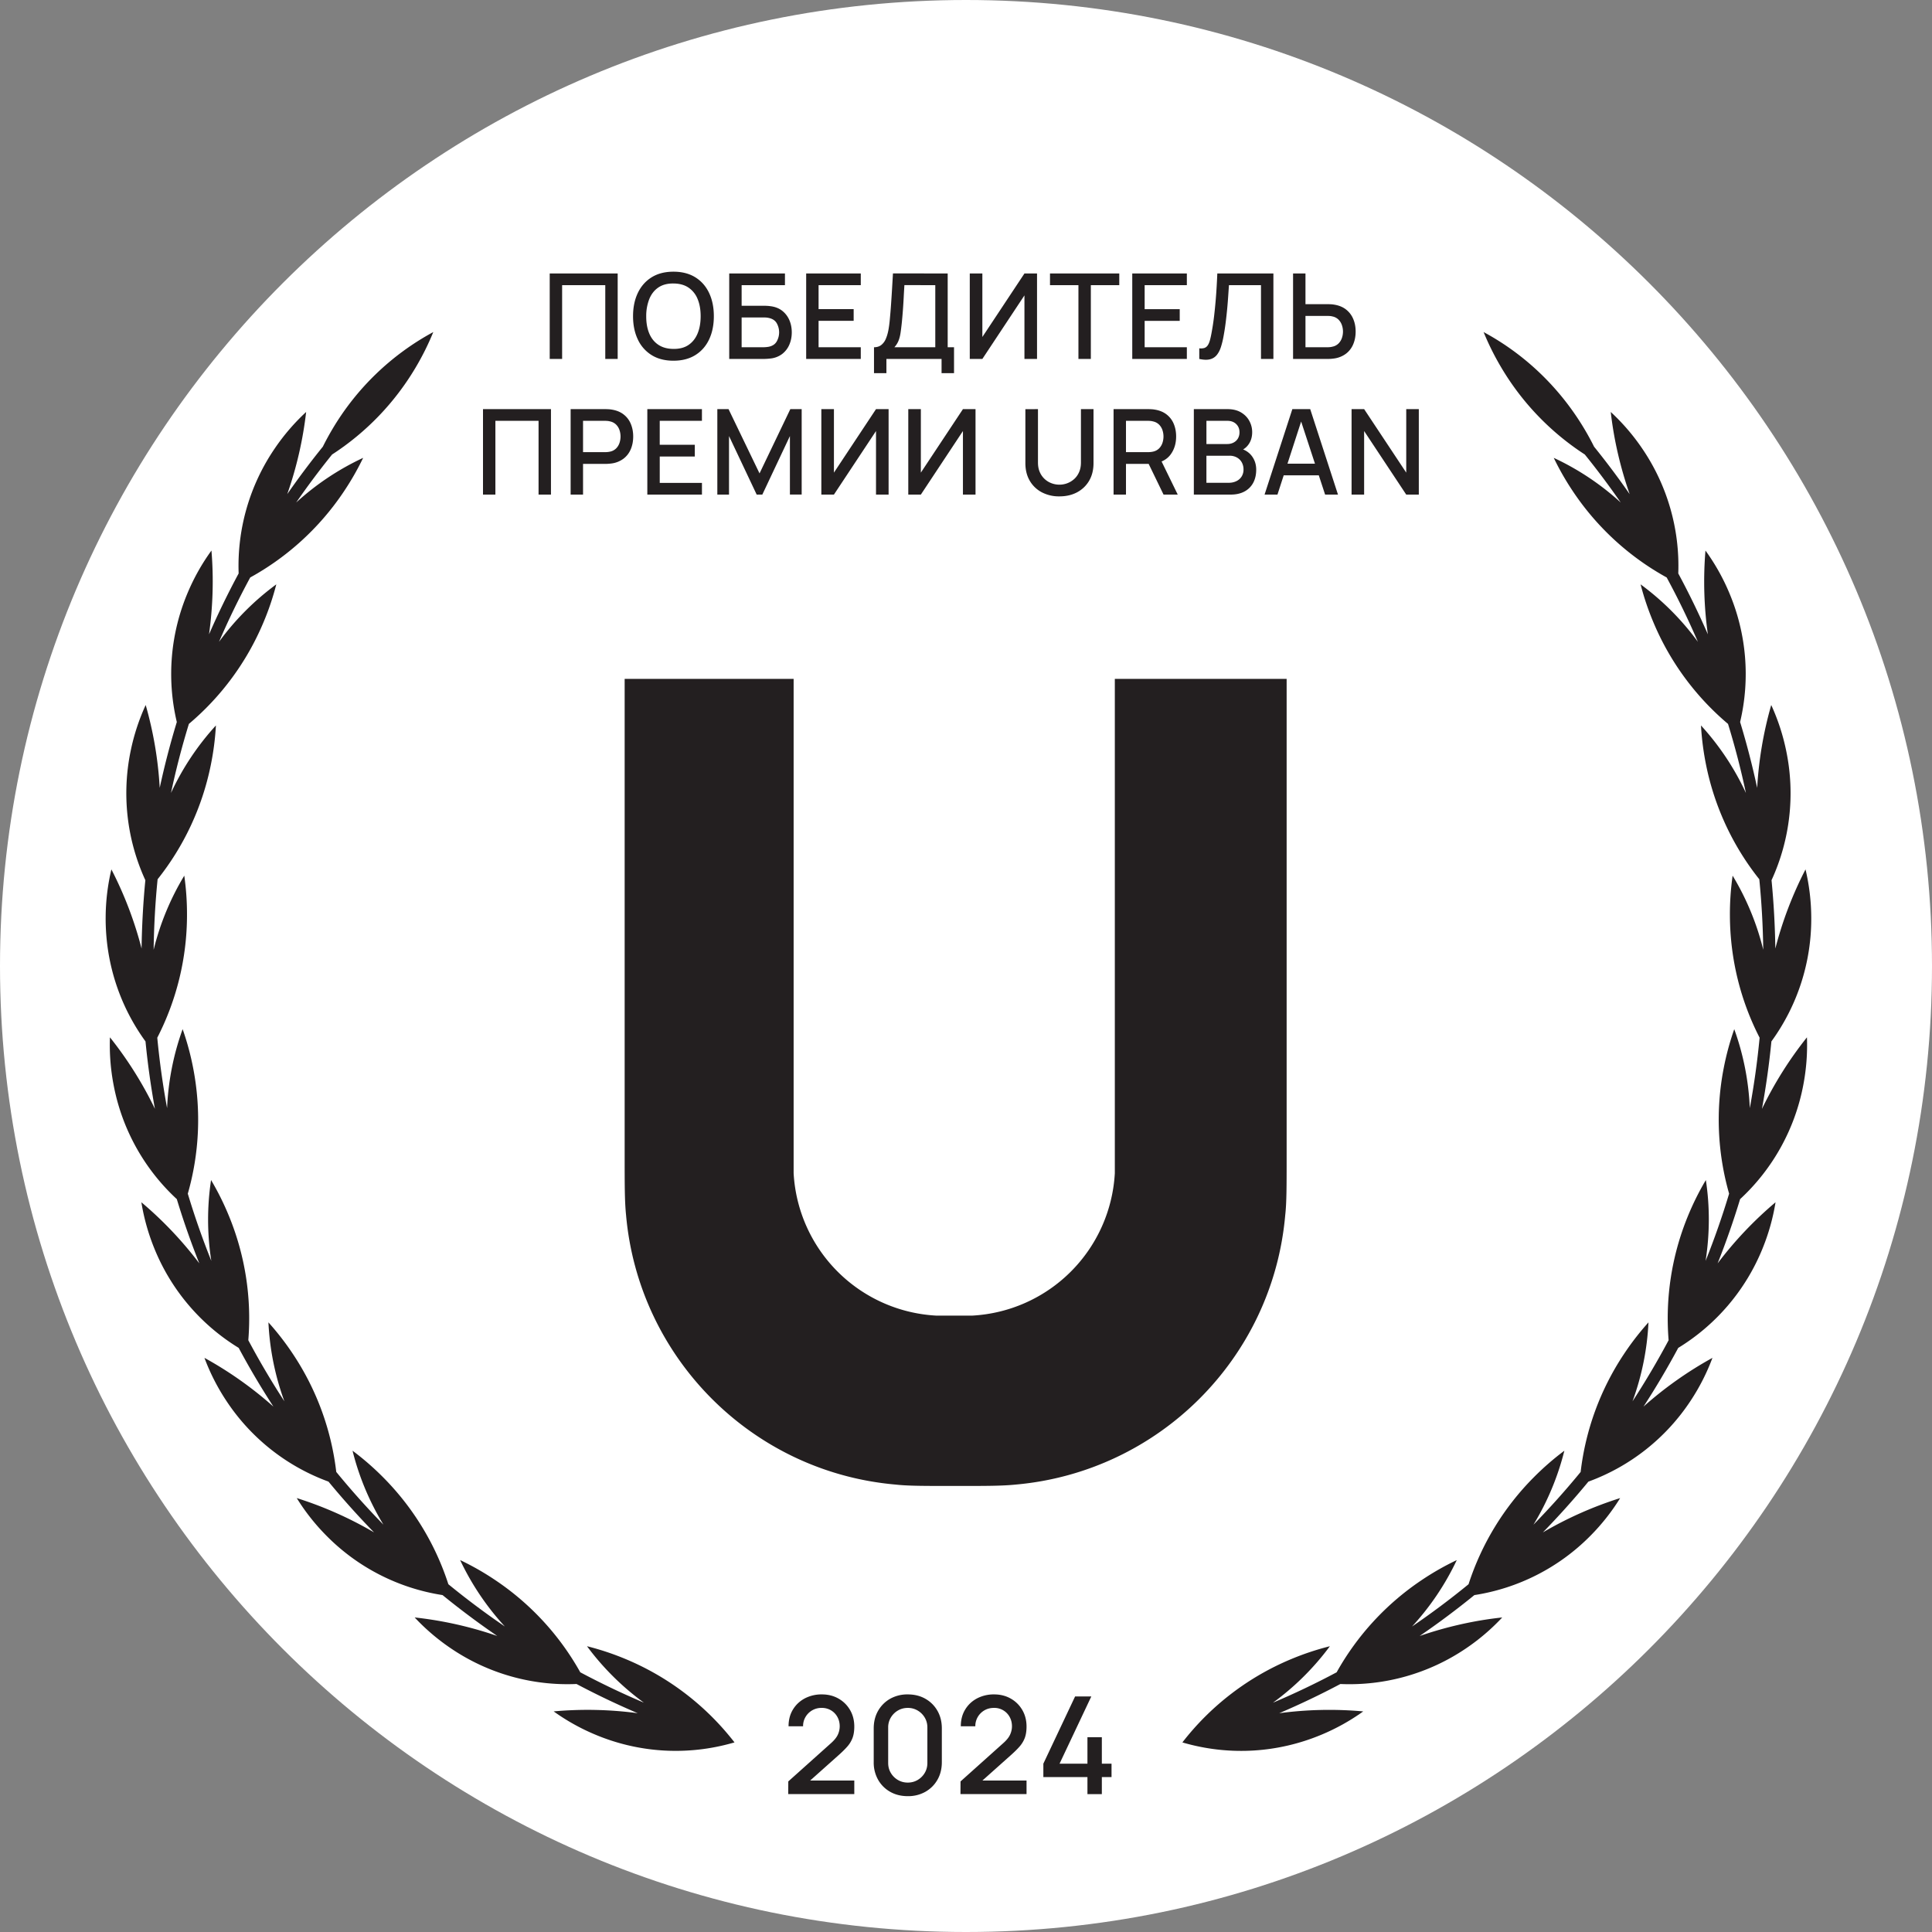
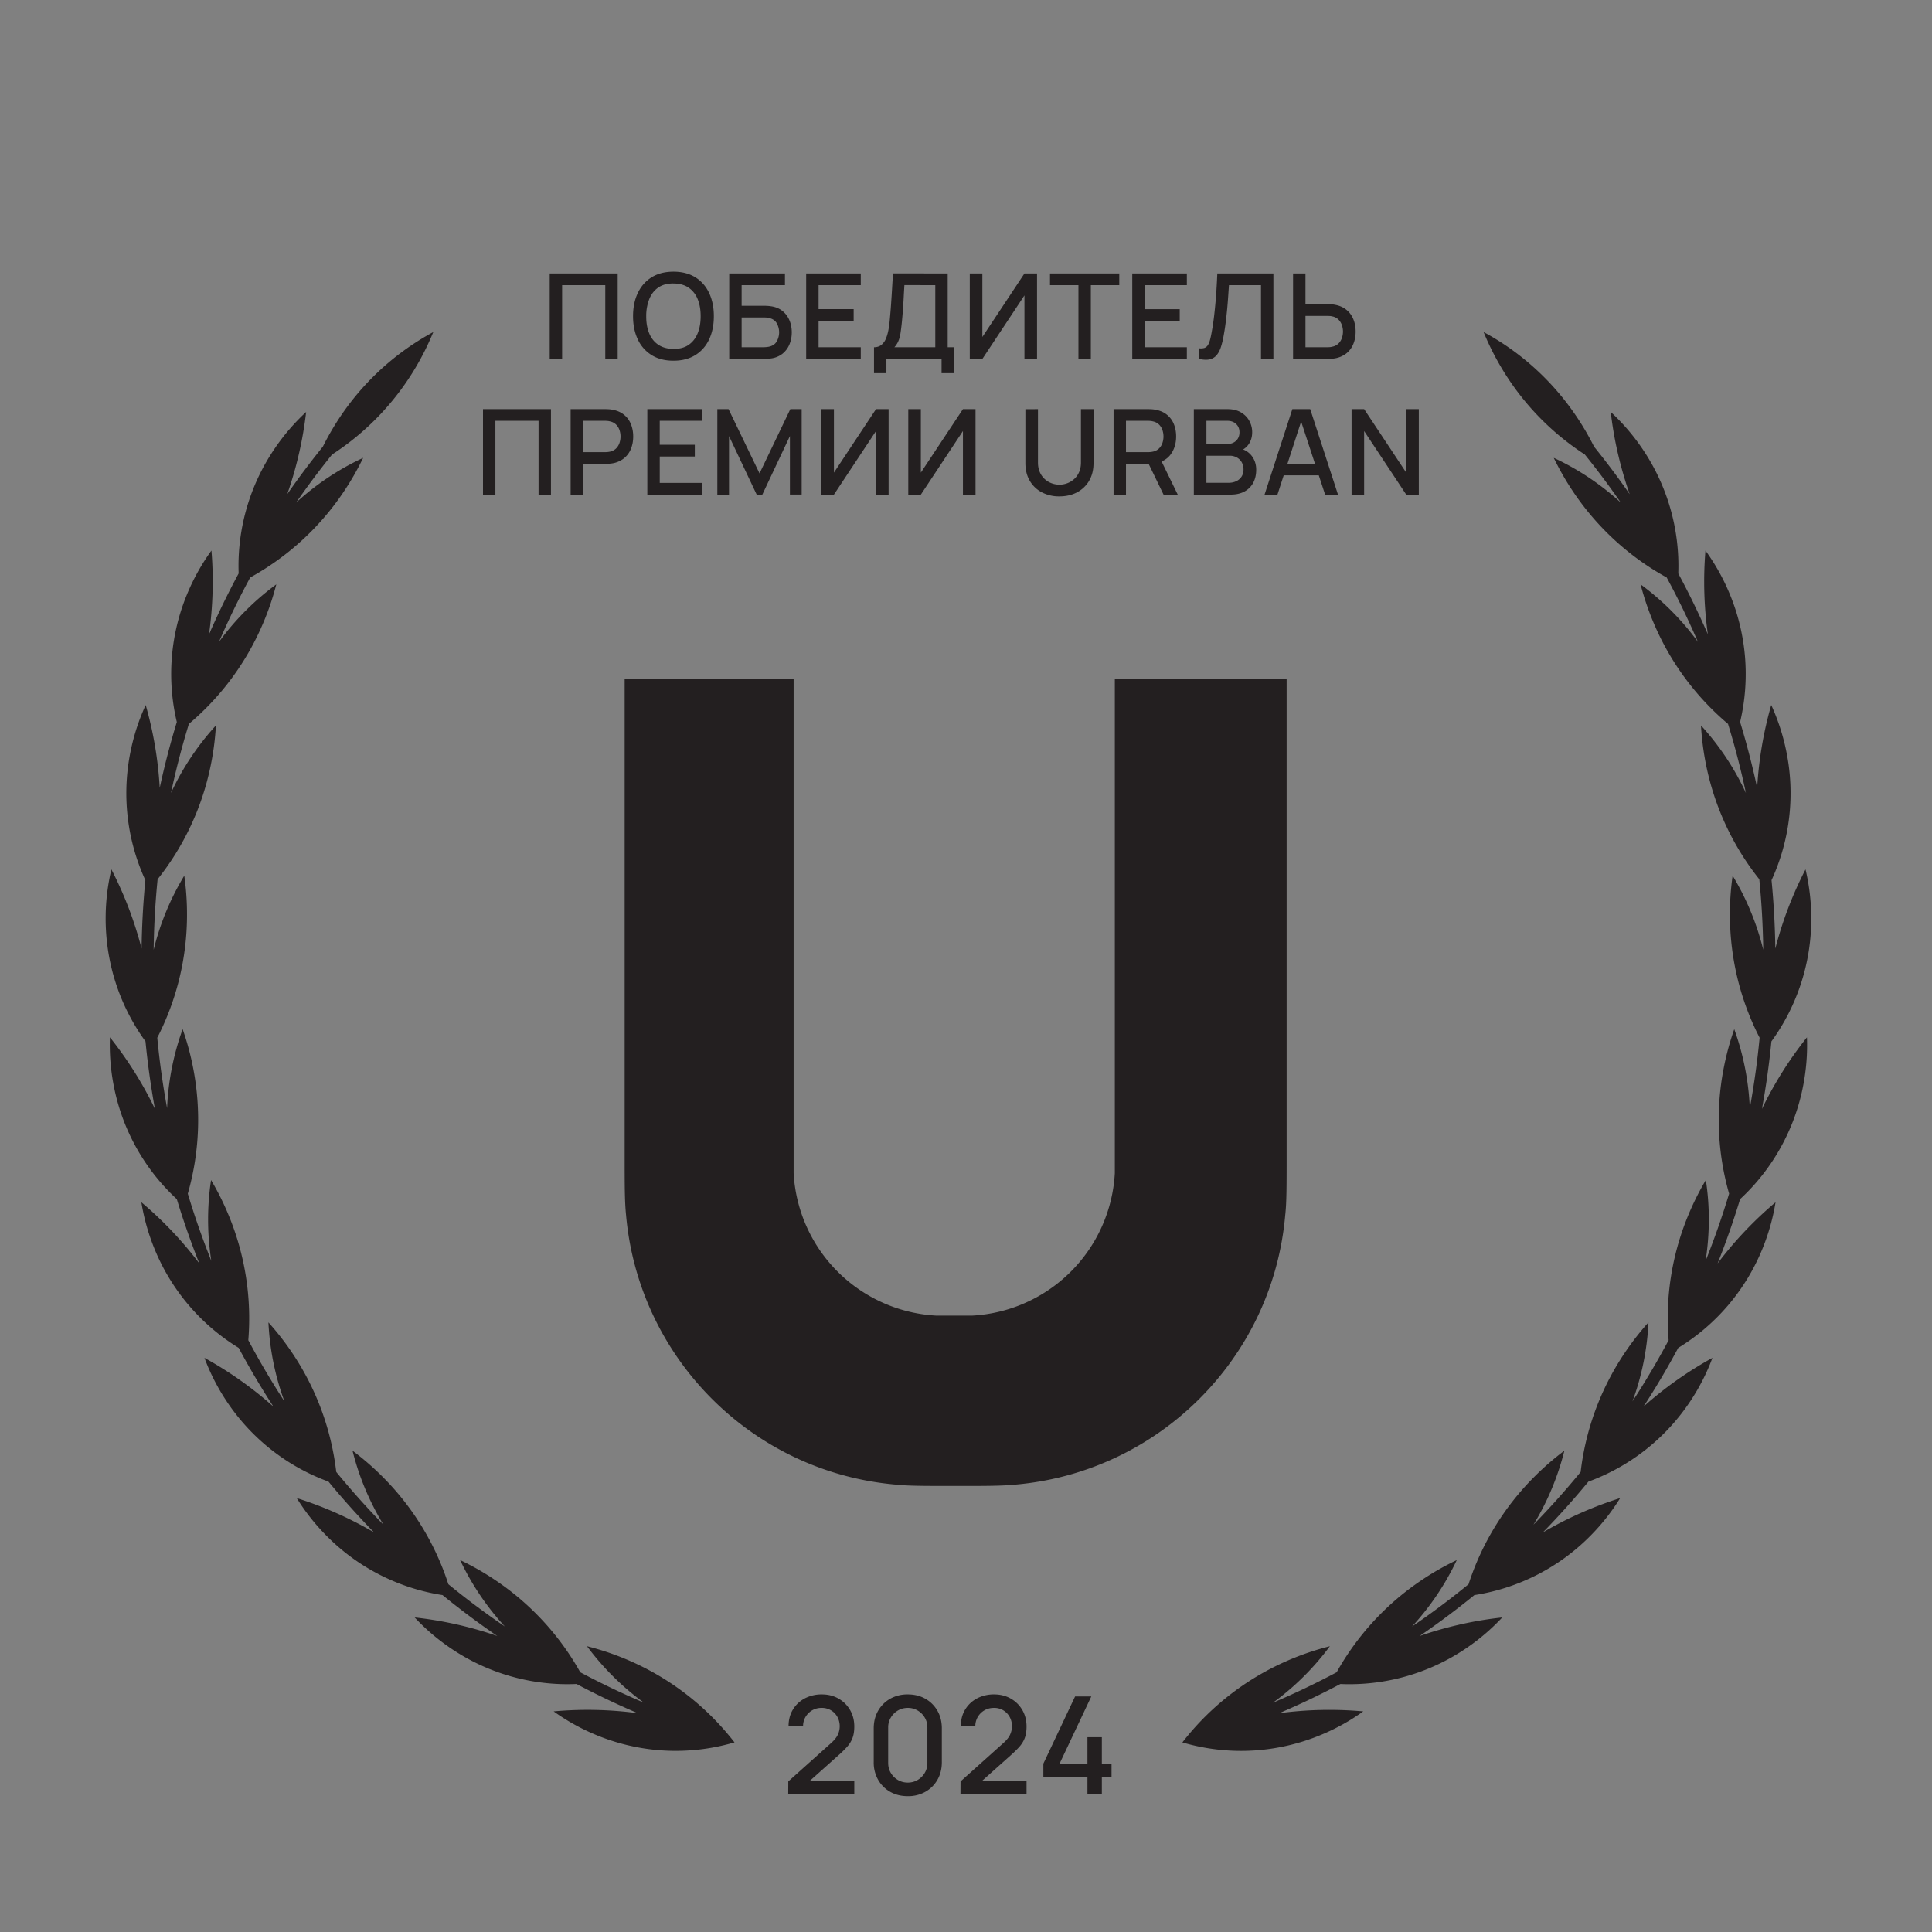
<svg xmlns="http://www.w3.org/2000/svg" viewBox="0 0 128 128">
  <rect x="0" y="0" width="128" height="128" fill="#808080" stroke="none" />
  <g fill="none" fill-rule="evenodd">
-     <path d="M128 64c0-35.346-28.654-64-64-64C28.654 0 0 28.654 0 64c0 35.346 28.654 64 64 64 35.346 0 64-28.654 64-64" fill="#FFF" fill-rule="nonzero" />
    <path d="M48.43 115.146a17.756 17.756 0 0 0-6.998-5.236 18.079 18.079 0 0 0-2.542-.844 17.539 17.539 0 0 0 3.77 3.74 52.96 52.96 0 0 1-4.216-2.013 17.784 17.784 0 0 0-5.632-6.107 17.96 17.96 0 0 0-2.327-1.327 17.596 17.596 0 0 0 2.963 4.4 53.604 53.604 0 0 1-3.743-2.8 17.802 17.802 0 0 0-4.325-7.087 18.134 18.134 0 0 0-2.023-1.759c.42 1.7 1.108 3.353 2.046 4.9a53.785 53.785 0 0 1-3.125-3.494 17.813 17.813 0 0 0-2.854-7.788 18.094 18.094 0 0 0-1.64-2.12 17.62 17.62 0 0 0 1.057 5.229 53.412 53.412 0 0 1-2.39-4.048 17.822 17.822 0 0 0-1.275-8.211 18.097 18.097 0 0 0-1.193-2.401A17.611 17.611 0 0 0 14 83.536a52.998 52.998 0 0 1-1.558-4.452c.748-2.608.911-5.442.358-8.31-.169-.88-.403-1.745-.7-2.59a17.618 17.618 0 0 0-1.03 5.231 53.564 53.564 0 0 1-.65-4.663 17.82 17.82 0 0 0 1.969-8.061c.006-.91-.056-1.803-.18-2.676a17.611 17.611 0 0 0-2.03 4.91c.022-1.575.108-3.133.263-4.672a17.81 17.81 0 0 0 3.516-7.53c.184-.891.298-1.78.347-2.66a17.584 17.584 0 0 0-2.977 4.473 53.062 53.062 0 0 1 1.186-4.575 17.794 17.794 0 0 0 4.932-6.706c.35-.824.637-1.673.86-2.54a17.592 17.592 0 0 0-3.797 3.809 53.104 53.104 0 0 1 2.069-4.265 17.786 17.786 0 0 0 6.142-5.603c.503-.74.95-1.516 1.34-2.322a17.573 17.573 0 0 0-4.438 2.96 53.588 53.588 0 0 1 2.38-3.182 17.479 17.479 0 0 0 5.53-5.755c.45-.756.842-1.543 1.175-2.357a17.372 17.372 0 0 0-6.69 6.44c-.225.38-.434.764-.628 1.153a54.566 54.566 0 0 0-2.358 3.144 25.096 25.096 0 0 0 1.252-5.443 14.01 14.01 0 0 0-2.076 2.412 13.797 13.797 0 0 0-2.396 8.286 54.093 54.093 0 0 0-1.962 4.033c.258-1.862.313-3.723.16-5.55a14.015 14.015 0 0 0-1.565 2.773 13.8 13.8 0 0 0-.73 8.588 53.866 53.866 0 0 0-1.132 4.361 25.11 25.11 0 0 0-.93-5.488 14.032 14.032 0 0 0-.992 3.026 13.799 13.799 0 0 0 .97 8.58 54.768 54.768 0 0 0-.25 4.528 25.118 25.118 0 0 0-2-5.243A14.053 14.053 0 0 0 7 60.762c-.02 3.091.97 5.941 2.64 8.235.146 1.497.354 2.987.624 4.467a25.084 25.084 0 0 0-2.98-4.739c-.038 1.041.04 2.105.246 3.175a13.788 13.788 0 0 0 4.184 7.545 53.74 53.74 0 0 0 1.49 4.255 25.04 25.04 0 0 0-3.838-4.047c.17 1.052.46 2.08.862 3.066a13.777 13.777 0 0 0 5.585 6.581 54.226 54.226 0 0 0 2.3 3.89 25.062 25.062 0 0 0-4.568-3.229c.364.977.844 1.93 1.445 2.838a13.767 13.767 0 0 0 6.774 5.362 54.61 54.61 0 0 0 3.017 3.364 25.009 25.009 0 0 0-5.121-2.274c.56.905 1.222 1.743 1.972 2.498a13.757 13.757 0 0 0 7.687 3.929 54.283 54.283 0 0 0 3.626 2.71 25.041 25.041 0 0 0-5.472-1.228c.727.778 1.54 1.47 2.423 2.064a13.75 13.75 0 0 0 8.3 2.345c1.32.7 2.672 1.345 4.053 1.935a25.008 25.008 0 0 0-5.568-.12c.864.62 1.797 1.14 2.779 1.548a13.74 13.74 0 0 0 8.803.616c.134-.035.268-.07.4-.109a15.353 15.353 0 0 0-.232-.293m68.304-41.682c.27-1.48.479-2.97.625-4.467a13.8 13.8 0 0 0 2.64-8.235 14.088 14.088 0 0 0-.38-3.162 25.08 25.08 0 0 0-2 5.244 55.101 55.101 0 0 0-.251-4.528 13.8 13.8 0 0 0 .97-8.58 14.05 14.05 0 0 0-.99-3.027 25.079 25.079 0 0 0-.932 5.489 53.87 53.87 0 0 0-1.13-4.362 13.803 13.803 0 0 0-.732-8.588 13.984 13.984 0 0 0-1.564-2.773 25.131 25.131 0 0 0 .159 5.55 54 54 0 0 0-1.96-4.033 13.796 13.796 0 0 0-2.397-8.286 13.99 13.99 0 0 0-2.077-2.412c.208 1.832.63 3.657 1.253 5.443a54.428 54.428 0 0 0-2.358-3.144 17.627 17.627 0 0 0-.629-1.153c-1.679-2.824-4.02-5-6.69-6.44a17.76 17.76 0 0 0 1.176 2.357 17.48 17.48 0 0 0 5.53 5.755 53.594 53.594 0 0 1 2.38 3.182 17.573 17.573 0 0 0-4.438-2.96c.389.806.837 1.582 1.34 2.322a17.787 17.787 0 0 0 6.142 5.603 53.199 53.199 0 0 1 2.069 4.265 17.586 17.586 0 0 0-3.798-3.809c.22.854.506 1.703.86 2.54a17.796 17.796 0 0 0 4.933 6.706c.46 1.498.857 3.023 1.185 4.574a17.59 17.59 0 0 0-2.976-4.472c.05.894.166 1.783.346 2.66a17.817 17.817 0 0 0 3.517 7.53c.154 1.539.24 3.097.262 4.67a17.609 17.609 0 0 0-2.029-4.908 18.15 18.15 0 0 0-.18 2.676c.018 2.913.73 5.654 1.968 8.06a53.524 53.524 0 0 1-.65 4.664 17.622 17.622 0 0 0-1.03-5.23c-.297.844-.53 1.71-.7 2.588a17.83 17.83 0 0 0 .359 8.31A53.22 53.22 0 0 1 113 83.537c.28-1.805.284-3.611.017-5.356-.457.77-.855 1.572-1.194 2.4a17.817 17.817 0 0 0-1.273 8.212 53.342 53.342 0 0 1-2.392 4.048 17.61 17.61 0 0 0 1.058-5.23 18.078 18.078 0 0 0-1.64 2.121 17.822 17.822 0 0 0-2.854 7.788 53.829 53.829 0 0 1-3.126 3.494 17.626 17.626 0 0 0 2.047-4.9 18.156 18.156 0 0 0-2.023 1.759 17.799 17.799 0 0 0-4.325 7.087 53.63 53.63 0 0 1-3.743 2.8 17.598 17.598 0 0 0 2.963-4.4c-.808.384-1.586.828-2.328 1.327a17.788 17.788 0 0 0-5.631 6.107 52.854 52.854 0 0 1-4.22 2.015 17.541 17.541 0 0 0 3.772-3.742c-.867.218-1.717.5-2.542.844a17.753 17.753 0 0 0-7.23 5.529c.131.039.265.074.398.11 2.804.736 5.887.6 8.804-.617a13.997 13.997 0 0 0 2.78-1.548 24.986 24.986 0 0 0-5.567.12 53.677 53.677 0 0 0 4.052-1.935 13.751 13.751 0 0 0 8.301-2.345 13.994 13.994 0 0 0 2.422-2.064c-1.84.197-3.675.61-5.471 1.228a54.415 54.415 0 0 0 3.626-2.71 13.757 13.757 0 0 0 7.687-3.929 14.018 14.018 0 0 0 1.972-2.498 25.02 25.02 0 0 0-5.121 2.274 54.526 54.526 0 0 0 3.016-3.364 13.767 13.767 0 0 0 6.775-5.362 14.03 14.03 0 0 0 1.444-2.838 25.036 25.036 0 0 0-4.568 3.23c.82-1.262 1.586-2.56 2.301-3.89a13.778 13.778 0 0 0 5.585-6.582c.402-.986.692-2.014.862-3.066a25.024 25.024 0 0 0-3.837 4.048 53.961 53.961 0 0 0 1.489-4.256 13.787 13.787 0 0 0 4.184-7.545c.206-1.07.284-2.134.245-3.175a25.075 25.075 0 0 0-2.98 4.74" fill="#231F20" />
    <path d="M36.42 23.78v-5.662h4.503v5.662h-.822v-4.887h-2.859v4.887h-.822m8.2-.664c.4.005.734-.083 1-.265.267-.183.466-.437.6-.764.134-.326.2-.705.2-1.138 0-.432-.066-.811-.2-1.135a1.652 1.652 0 0 0-.6-.756c-.266-.181-.6-.273-1-.276-.402-.005-.735.083-1.001.264-.266.18-.466.435-.6.762a3.058 3.058 0 0 0-.205 1.141c-.002.433.063.81.197 1.134.134.324.335.577.604.758.269.18.603.273 1.004.275Zm0 .782c-.567 0-1.05-.124-1.447-.371a2.412 2.412 0 0 1-.915-1.036c-.211-.444-.317-.957-.317-1.542 0-.585.106-1.098.317-1.541.211-.443.516-.788.915-1.037.398-.247.88-.371 1.446-.371.564 0 1.046.124 1.446.371.4.249.704.594.914 1.037.21.443.315.956.315 1.541s-.105 1.098-.315 1.542c-.21.443-.515.788-.914 1.036-.4.247-.882.371-1.446.371m4.516-.892h1.435a2.267 2.267 0 0 0 .358-.032c.254-.052.433-.173.537-.362a1.223 1.223 0 0 0 0-1.189c-.104-.187-.283-.307-.537-.36a1.157 1.157 0 0 0-.183-.026 2.882 2.882 0 0 0-.175-.005h-1.435v1.974Zm-.822.774v-5.662h3.692v.775h-2.87v1.364H50.6c.053 0 .12.002.203.006.082.004.16.011.234.022.307.037.565.136.777.298.21.163.37.369.48.618.108.249.163.522.163.818 0 .296-.054.569-.162.818a1.536 1.536 0 0 1-.477.617 1.552 1.552 0 0 1-.781.299 4.393 4.393 0 0 1-.437.028h-2.288m5.099 0v-5.663h3.618v.775h-2.796v1.588h2.324v.775h-2.324v1.75h2.796v.774h-3.618m5.844-.774h2.71v-4.113l-2.046-.004c-.018.288-.034.562-.047.821a34.72 34.72 0 0 1-.121 1.632c-.03.29-.06.533-.091.734-.031.2-.078.374-.14.52-.062.147-.15.284-.265.41Zm-1.35 1.717v-1.717c.195 0 .354-.05.48-.148a1.01 1.01 0 0 0 .301-.405c.075-.171.132-.367.174-.588.04-.22.071-.452.092-.696.031-.33.058-.654.08-.969.022-.316.044-.643.064-.981l.065-1.105 3.626.004v4.888h.42v1.717h-.826v-.943h-3.654v.943h-.821m10.8-.943h-.834V19.57l-2.788 4.211h-.834v-5.662h.834v4.207l2.788-4.207h.834v5.662m2.743 0v-4.887h-1.884v-.775h4.59v.775h-1.884v4.887h-.822m3.566 0v-5.662h3.617v.775h-2.796v1.588h2.324v.775h-2.324v1.75h2.796v.774h-3.617m4.44 0v-.704a.853.853 0 0 0 .331-.02.436.436 0 0 0 .222-.167c.06-.082.113-.202.156-.36.043-.156.086-.36.128-.609.058-.317.106-.643.145-.979a32.988 32.988 0 0 0 .17-1.962c.018-.31.032-.596.043-.861h3.716v5.662h-.822v-4.887h-2.123l-.048.703a29.73 29.73 0 0 1-.163 1.726c-.038.31-.085.62-.143.933a5.618 5.618 0 0 1-.174.723c-.068.215-.16.394-.275.537a.83.83 0 0 1-.452.287c-.186.049-.423.041-.712-.022m7.037-.774h1.436c.05 0 .106-.003.171-.008a.991.991 0 0 0 .183-.032.785.785 0 0 0 .407-.218.96.96 0 0 0 .22-.365 1.305 1.305 0 0 0 0-.832.957.957 0 0 0-.22-.368.785.785 0 0 0-.407-.218.905.905 0 0 0-.183-.03 3.398 3.398 0 0 0-.171-.006h-1.436v2.077Zm-.822.774v-5.662h.822v2.033h1.467c.053 0 .12.002.203.006.077.003.154.011.23.025.315.05.578.158.788.323.21.165.37.373.476.625.107.252.16.53.16.838 0 .303-.053.582-.158.833a1.52 1.52 0 0 1-.474.625 1.686 1.686 0 0 1-.792.323 2.887 2.887 0 0 1-.433.031H85.67M32 32.768v-5.662h4.503v5.662h-.822V27.88h-2.86v4.888H32m6.628-2.811h1.435c.052 0 .11-.003.175-.008.064-.005.125-.015.183-.028a.8.8 0 0 0 .405-.218.934.934 0 0 0 .22-.368 1.34 1.34 0 0 0 0-.831.93.93 0 0 0-.22-.366.798.798 0 0 0-.405-.218.987.987 0 0 0-.183-.032 2.26 2.26 0 0 0-.175-.008h-1.435v2.077Zm-.822 2.811v-5.662h2.288c.055 0 .124.002.205.006.081.004.158.012.232.025.314.05.577.158.788.323.211.164.37.373.474.625.105.252.158.529.158.834 0 .306-.053.585-.158.837-.105.252-.263.46-.474.625a1.685 1.685 0 0 1-.788.323 3.418 3.418 0 0 1-.437.031h-1.466v2.033h-.822m5.081 0v-5.662h3.618v.774h-2.796v1.589h2.324v.775H43.71v1.75h2.796v.774h-3.618m4.637 0v-5.662h.743l2.053 4.258 2.04-4.258h.752v5.658h-.779V28.89l-1.828 3.878h-.374l-1.833-3.878v3.878h-.774m11.347 0h-.834v-4.211l-2.788 4.211h-.834v-5.662h.834v4.207l2.788-4.207h.834v5.662m5.759 0h-.834v-4.211l-2.788 4.211h-.833v-5.662h.833v4.207l2.788-4.207h.834v5.662m5.56.118a2.44 2.44 0 0 1-1.174-.273 1.989 1.989 0 0 1-.796-.767c-.191-.33-.287-.716-.287-1.162V27.11l.834-.004v3.535c0 .24.04.453.121.637a1.353 1.353 0 0 0 .785.74 1.475 1.475 0 0 0 1.038-.003c.17-.064.322-.158.459-.281.136-.124.244-.276.324-.46.08-.184.12-.394.12-.633v-3.535h.833v3.578c0 .443-.095.83-.286 1.16-.192.33-.458.586-.796.769-.34.182-.732.273-1.174.273m6.896-.118-1.117-2.304.83-.213 1.227 2.517h-.94Zm-2.49-2.811h1.436c.053 0 .111-.003.176-.008.064-.005.124-.015.182-.028a.802.802 0 0 0 .406-.218.94.94 0 0 0 .22-.368 1.345 1.345 0 0 0 0-.831.935.935 0 0 0-.22-.366.8.8 0 0 0-.406-.218.991.991 0 0 0-.182-.032 2.276 2.276 0 0 0-.176-.008h-1.435v2.077Zm-.821 2.811v-5.662h2.289c.055 0 .123.002.204.006.082.004.159.012.232.025.315.05.577.158.789.323.21.164.37.373.474.625.105.252.157.529.157.834 0 .45-.116.839-.346 1.165-.231.327-.577.53-1.038.611l-.335.04h-1.604v2.033h-.822m6.151-.782h1.479c.186 0 .353-.036.501-.107a.833.833 0 0 0 .35-.304.857.857 0 0 0 .128-.474.956.956 0 0 0-.112-.462.817.817 0 0 0-.323-.326.976.976 0 0 0-.494-.12h-1.529v1.793Zm0-2.568h1.38c.152 0 .29-.031.411-.093a.711.711 0 0 0 .292-.267.79.79 0 0 0 .108-.423c0-.22-.074-.4-.22-.542-.147-.142-.344-.213-.59-.213h-1.38v1.538Zm-.833 3.35v-5.662h2.225c.36 0 .661.073.905.22.244.147.427.336.55.568.124.232.185.477.185.734 0 .311-.076.579-.23.801-.153.224-.36.376-.62.457l-.007-.193c.361.089.64.263.834.52.194.26.29.56.29.903 0 .333-.066.623-.198.87a1.394 1.394 0 0 1-.578.576c-.253.138-.56.206-.918.206h-2.438m5.642-1.278v-.771h2.957v.771h-2.957Zm-.956 1.278 1.84-5.662h1.184l1.84 5.662h-.853l-1.695-5.167h.213l-1.675 5.167h-.854m5.764 0v-5.662h.833l2.789 4.207v-4.207H94v5.662h-.834l-2.789-4.211v4.211h-.833m-37.322 86.093.004-.837 2.819-2.525c.227-.201.382-.392.465-.575a1.33 1.33 0 0 0 .123-.549c0-.23-.05-.438-.153-.622a1.144 1.144 0 0 0-.422-.438 1.175 1.175 0 0 0-.62-.162 1.21 1.21 0 0 0-1.079.616 1.175 1.175 0 0 0-.153.602h-.962c0-.42.095-.787.286-1.103.19-.316.452-.563.784-.742a2.38 2.38 0 0 1 1.142-.267c.407 0 .773.092 1.096.276.324.184.58.437.766.757.187.32.281.687.281 1.097 0 .296-.039.548-.117.755a1.846 1.846 0 0 1-.35.575c-.156.177-.35.368-.584.575l-2.176 1.942-.103-.27h3.33v.895h-4.377m7.92-.76c.24 0 .458-.058.654-.173.197-.116.353-.271.47-.468.117-.196.175-.415.175-.658v-2.355c0-.24-.058-.457-.175-.654a1.316 1.316 0 0 0-.47-.467 1.27 1.27 0 0 0-.653-.173c-.24 0-.458.058-.654.173a1.32 1.32 0 0 0-.47.467 1.254 1.254 0 0 0-.175.654v2.355c0 .243.058.462.175.658.117.197.274.352.47.468.196.115.414.173.654.173Zm0 .899c-.44 0-.83-.097-1.168-.29a2.1 2.1 0 0 1-.798-.798 2.314 2.314 0 0 1-.29-1.169v-2.229c0-.44.097-.83.29-1.168.194-.338.46-.604.798-.798a2.32 2.32 0 0 1 1.169-.289c.44 0 .83.097 1.168.29.339.193.605.459.798.797.194.339.29.728.29 1.168v2.23c0 .44-.096.83-.29 1.168-.193.34-.46.604-.798.798a2.31 2.31 0 0 1-1.168.29m3.49-.14.005-.836 2.818-2.525c.228-.201.383-.392.465-.575.083-.183.124-.366.124-.549 0-.23-.051-.438-.153-.622a1.148 1.148 0 0 0-1.043-.6c-.24 0-.452.056-.64.168a1.214 1.214 0 0 0-.438.448 1.177 1.177 0 0 0-.153.602h-.962c0-.42.095-.787.286-1.103.19-.316.451-.563.784-.742a2.381 2.381 0 0 1 1.141-.267c.408 0 .773.092 1.097.276.324.184.58.437.766.757.187.32.281.687.281 1.097 0 .296-.04.548-.117.755a1.867 1.867 0 0 1-.35.575c-.156.177-.35.368-.584.575l-2.176 1.942-.103-.27h3.33v.895h-4.377m8.412.004v-1.128h-2.921v-.89l2.103-4.453h1.074l-2.103 4.453h1.847v-1.752H73v1.752h.642v.89H73v1.128h-.954m-12.71-20.508c.832.092 1.85.092 3.978.092 2.035 0 3.053 0 3.978-.092C76.73 97.524 84.317 90.03 85.15 80.5c.093-.832.093-1.85.093-3.978V44.976H73.86v32.75a10.002 10.002 0 0 1-9.437 9.436h-2.406a10.002 10.002 0 0 1-9.437-9.436v-32.75H41.385v31.547c0 2.036 0 3.053.093 3.978.833 9.437 8.327 17.023 17.857 17.856" fill="#231F20" fill-rule="nonzero" />
  </g>
</svg>